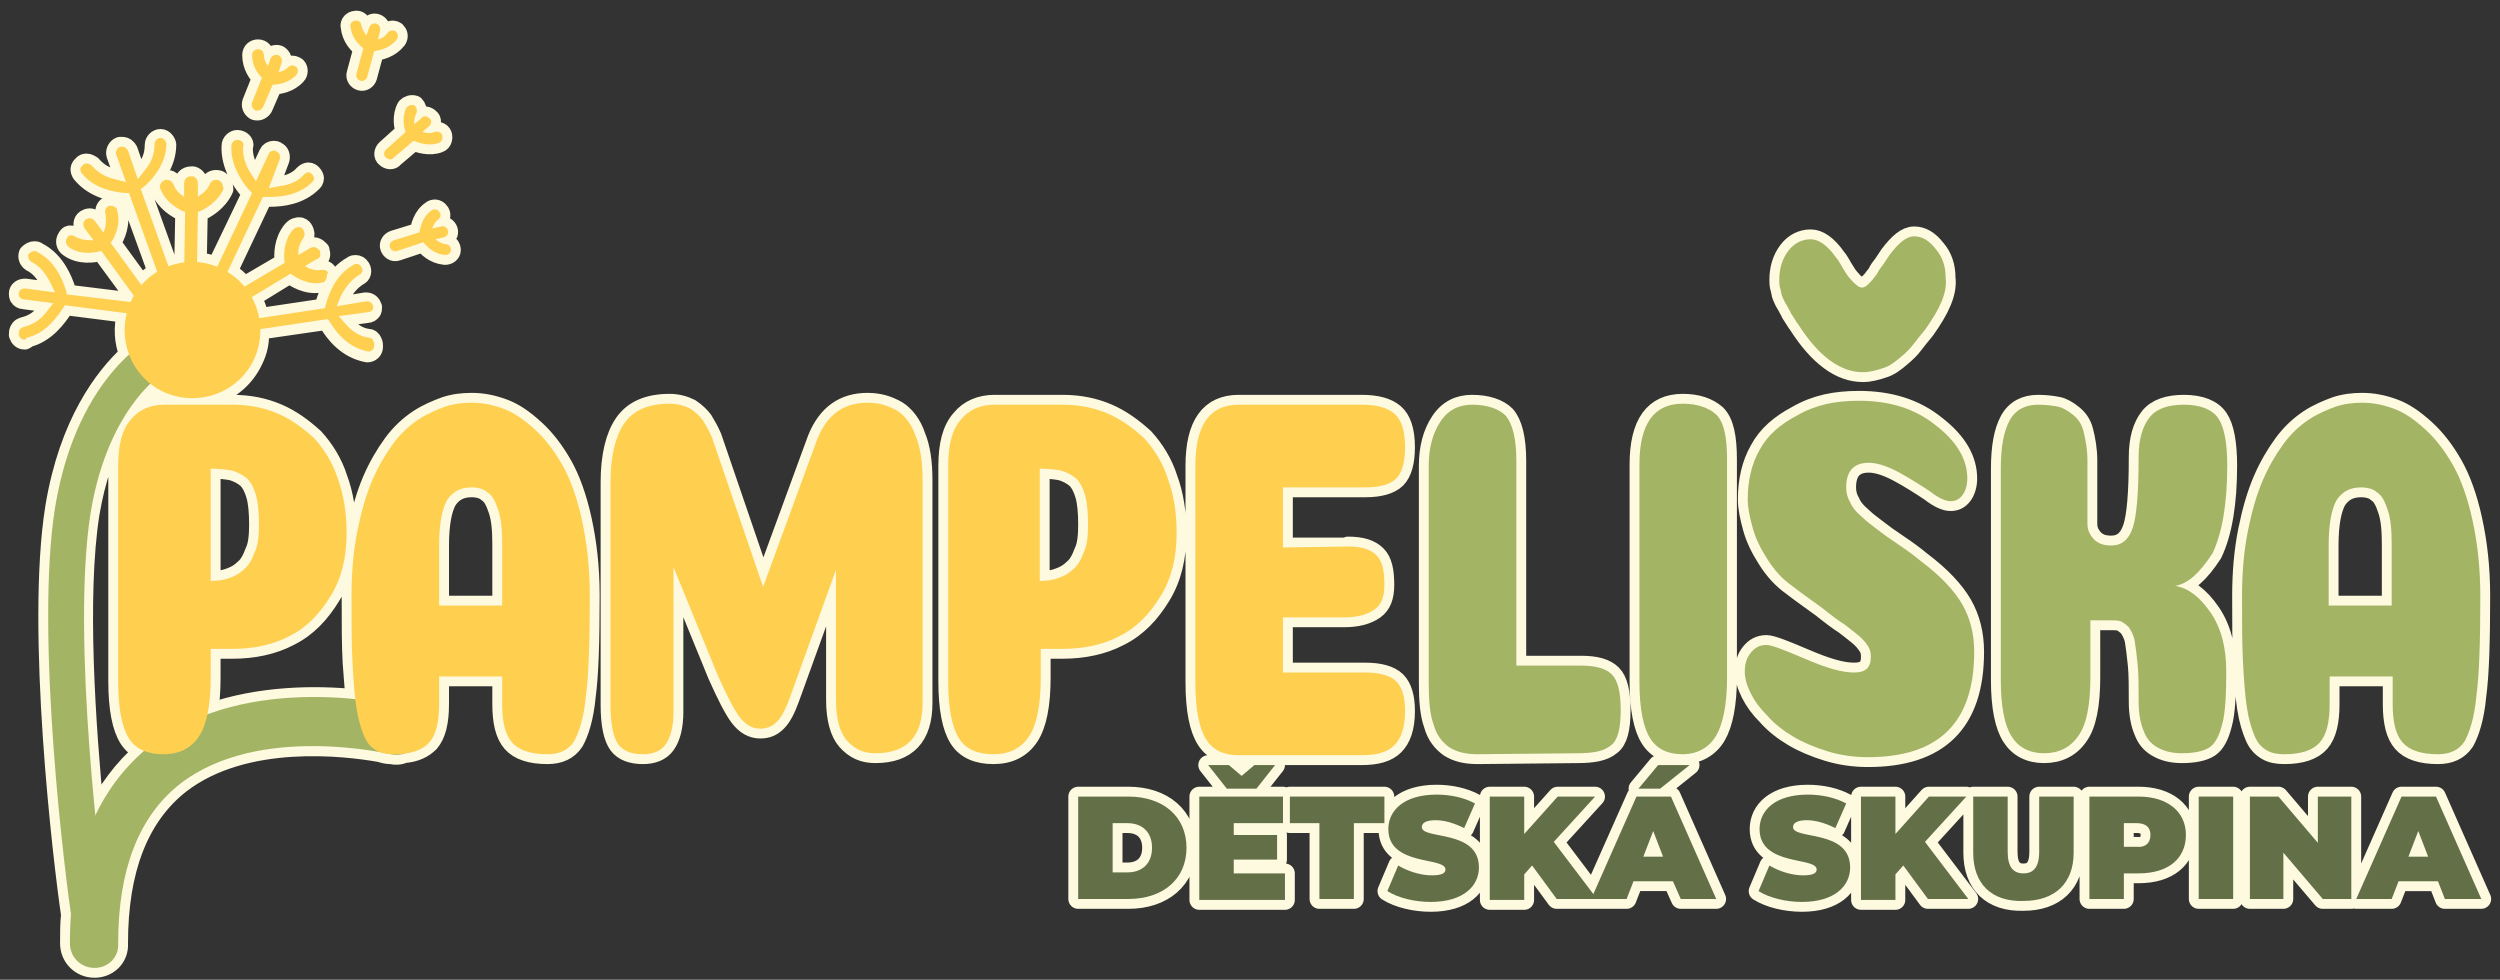
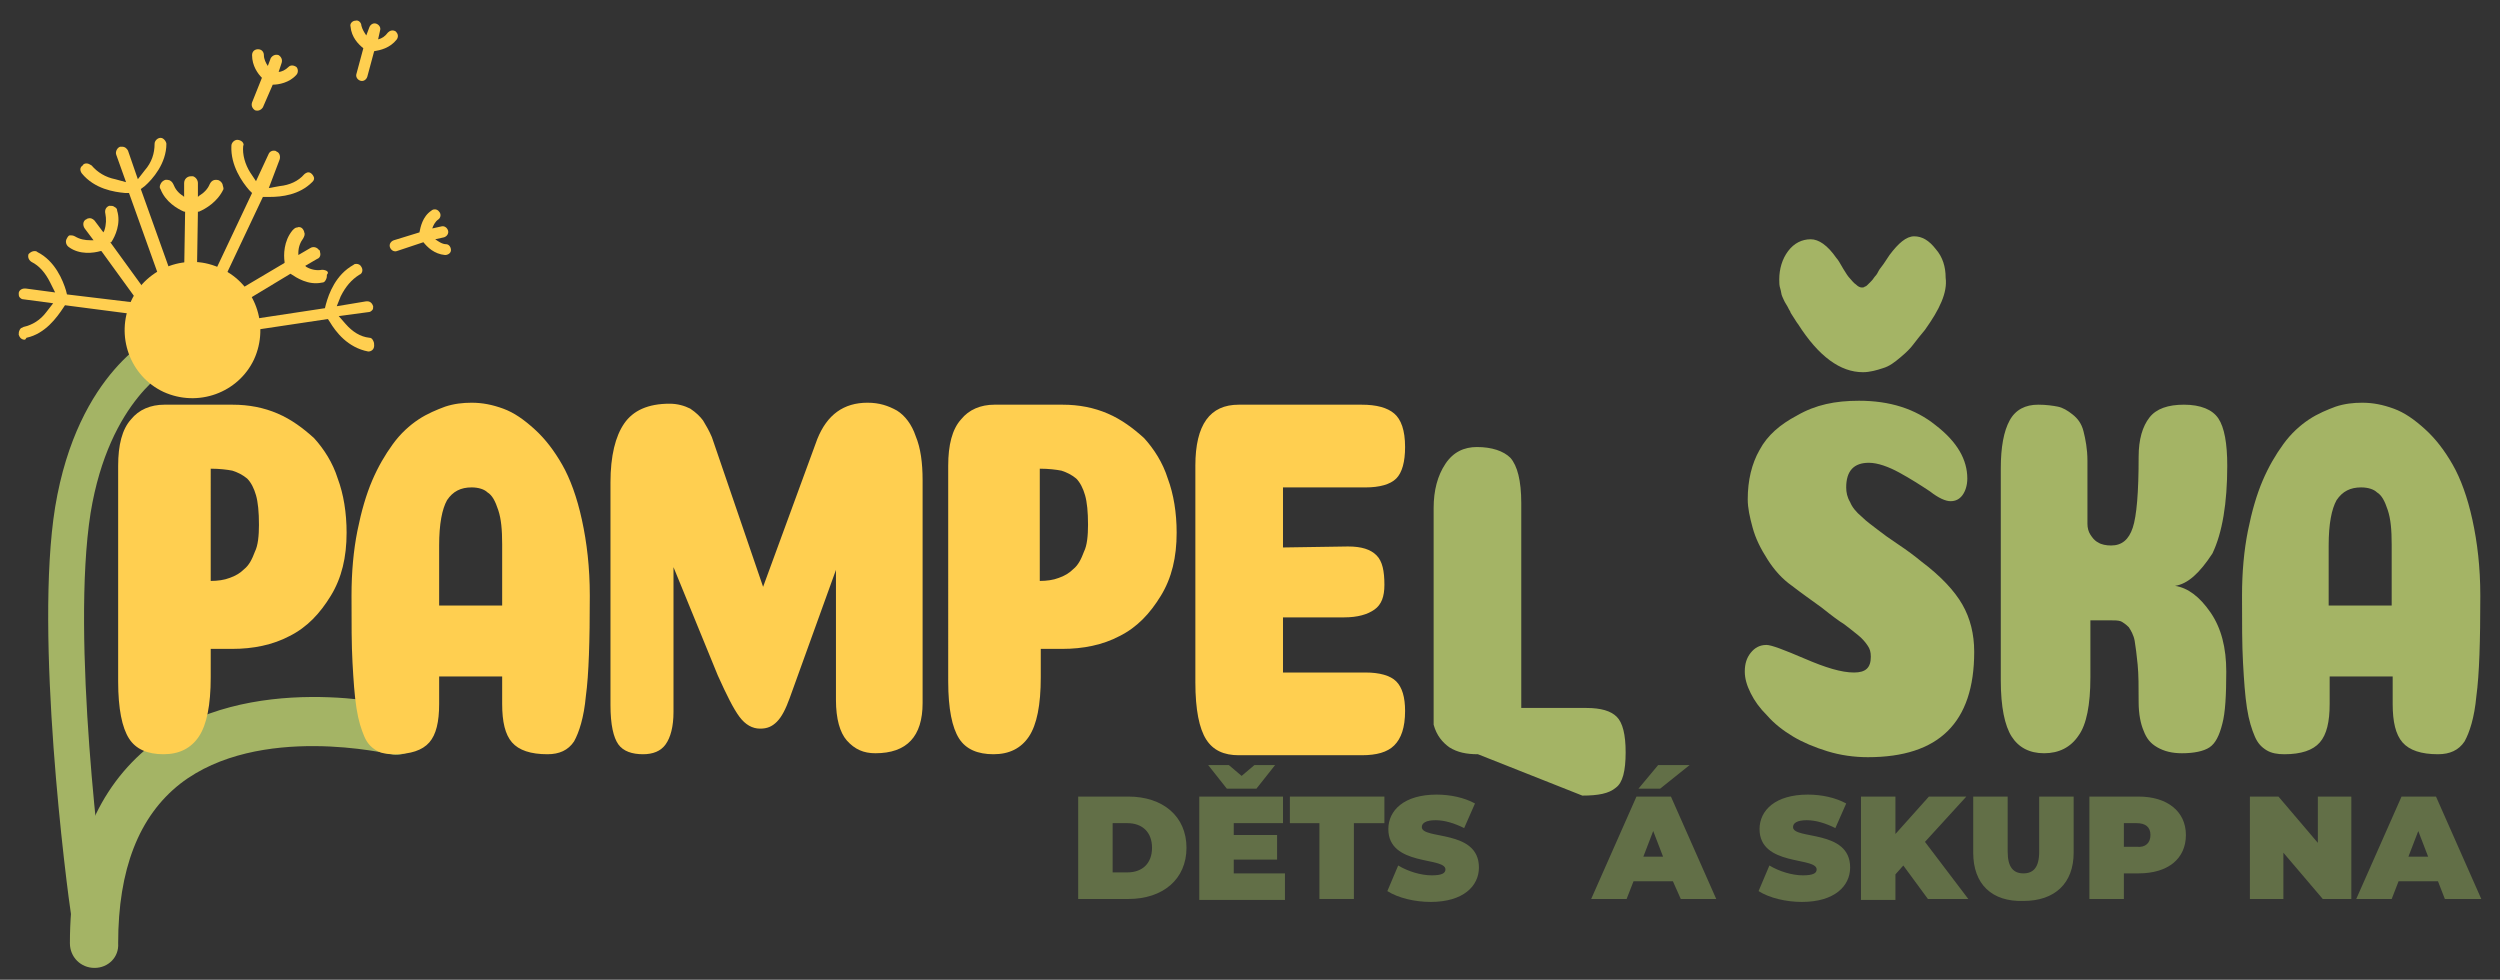
<svg xmlns="http://www.w3.org/2000/svg" version="1.0" id="Vrstva_1" x="0px" y="0px" viewBox="0 0 253.9 99.5" enable-background="new 0 0 253.9 99.5" xml:space="preserve">
  <rect x="0" y="0" width="253.9" height="99.5" fill="#333333" stroke="none" />
-   <path fill-rule="evenodd" clip-rule="evenodd" fill="#FEFAE0" stroke="#FEFAE0" stroke-width="2" stroke-linecap="round" stroke-linejoin="round" stroke-miterlimit="10" d="  M57.1,47.2c-0.8-1.4-1.7-2.6-2.8-3.6s-2.1-1.7-3.2-2.1c-1.1-0.4-2.1-0.6-3.2-0.6c-0.9,0-1.8,0.1-2.7,0.4c-0.8,0.3-1.8,0.7-2.7,1.3  c-0.9,0.6-1.8,1.4-2.6,2.5c-0.8,1.1-1.5,2.3-2.1,3.7s-1.1,3.1-1.5,5.1s-0.6,4.2-0.6,6.6c0,2.8,0,5,0.1,6.8c0.1,1.4,0.2,2.6,0.3,3.7  c-3.9-0.4-9.7-0.4-15,1.5c0.2-1,0.3-2.3,0.3-3.7v-2.9h2.2c2.1,0,4.1-0.4,5.8-1.3c1.8-0.9,3.1-2.3,4.2-4.1c1.1-1.8,1.6-3.9,1.6-6.4  c0-2-0.3-3.9-0.9-5.5c-0.5-1.6-1.4-3-2.4-4.1c-1.1-1-2.3-1.9-3.7-2.5c-1.4-0.6-2.9-0.9-4.6-0.9h-6.9c-1.4,0-2.6,0.5-3.4,1.5  c-0.9,1-1.3,2.6-1.3,4.7v21.9c0,2.8,0.4,4.7,1.1,5.8c0.4,0.6,0.9,1,1.5,1.3c-2.1,1.8-3.7,4-5,6.6c-0.9-9.2-1.8-22.4-0.5-30.7  c1.2-7.2,4.1-11.2,6.1-13.1c0.4,0.3,0.8,0.6,1.3,0.8c3.5,1.6,7.6,0.1,9.2-3.3c0.5-1,0.7-2,0.6-3.1l6.9-1l0.2,0.3  c0.6,1,1.8,2.6,3.9,3c0.3,0,0.6-0.2,0.6-0.6c0-0.2,0-0.3-0.1-0.5c-0.1-0.2-0.2-0.3-0.4-0.3c-0.9-0.1-1.7-0.6-2.4-1.4l-0.7-0.8l3-0.4  c0.2,0,0.3-0.1,0.4-0.2c0.1-0.1,0.1-0.2,0.1-0.4c-0.1-0.3-0.3-0.5-0.6-0.5h-0.1l-3,0.5l0.4-1c0.5-1,1.1-1.7,1.9-2.2  c0.3-0.1,0.4-0.5,0.2-0.8c-0.1-0.2-0.3-0.3-0.5-0.3c-0.1,0-0.2,0-0.3,0.1c-1.8,1-2.5,2.9-2.8,4L33,31.3l-6.7,1  c-0.1-0.7-0.4-1.5-0.8-2.1l3.9-2.4c0.6,0.4,1.8,1.2,3.2,0.9c0.2,0,0.3-0.1,0.4-0.3c0.1-0.2,0.1-0.3,0.1-0.5c0.3-0.3-0.1-0.5-0.5-0.5  c-0.5,0.1-1.1,0-1.6-0.3L31,27l1.2-0.7c0.3-0.1,0.4-0.4,0.3-0.7c0-0.1,0-0.2-0.1-0.2c-0.2-0.3-0.6-0.4-0.9-0.2l-1.2,0.7v-0.2  c0-0.6,0.2-1.1,0.5-1.5c0.1-0.2,0.2-0.4,0.1-0.6c0-0.1-0.1-0.3-0.2-0.4c-0.1-0.1-0.3-0.2-0.5-0.1c-0.2,0-0.3,0.1-0.5,0.3  c-0.9,1.1-0.9,2.5-0.8,3.2v0.1l-4.1,2.4c-0.5-0.6-1.1-1.1-1.7-1.5l3.6-7.6h0.4c0.1,0,0.2,0,0.3,0c1.2,0,3-0.2,4.3-1.5  c0.1-0.1,0.2-0.2,0.2-0.4c0-0.1-0.1-0.3-0.2-0.4c-0.1-0.1-0.2-0.2-0.4-0.2c-0.1,0-0.3,0.1-0.4,0.2c-0.6,0.7-1.5,1.1-2.5,1.2  l-1.1,0.2l1.1-2.9c0.1-0.3,0-0.7-0.3-0.8c-0.1-0.1-0.2-0.1-0.3-0.1c-0.2,0-0.4,0.1-0.5,0.3L26,18.4l-0.6-0.9  c-0.5-0.8-0.8-1.8-0.7-2.7c0.1-0.1,0-0.3-0.1-0.4c-0.1-0.1-0.3-0.2-0.5-0.2c-0.3,0-0.6,0.3-0.6,0.6c-0.1,2,1.1,3.7,1.8,4.5l0.3,0.3  L22,27.1c-0.7-0.3-1.3-0.4-2-0.5l0.1-5.1h0.1c0.7-0.3,1.9-1,2.5-2.3c0-0.2-0.1-0.4-0.1-0.5c-0.1-0.2-0.2-0.3-0.4-0.4  c-0.4-0.1-0.7,0-0.9,0.4c-0.2,0.5-0.6,0.9-1.1,1.2L20.1,20v-1.4c0-0.3-0.2-0.6-0.5-0.7c-0.1,0-0.2,0-0.2,0c-0.4,0-0.7,0.3-0.7,0.7  V20l-0.1-0.1c-0.5-0.3-0.8-0.7-1-1.2c-0.1-0.2-0.2-0.3-0.4-0.4c-0.1,0-0.3-0.1-0.5,0c-0.2,0.1-0.3,0.2-0.4,0.4  c-0.1,0.2-0.1,0.4,0,0.5c0.5,1.3,1.7,2,2.4,2.3h0.1l-0.1,5.2c-0.6,0.1-1.1,0.2-1.6,0.4l-2.8-7.8l0.4-0.3c0.8-0.7,2.2-2.3,2.2-4.3  c0-0.1-0.1-0.3-0.2-0.4c-0.1-0.1-0.2-0.2-0.4-0.2c-0.3,0-0.6,0.3-0.6,0.6c0,1-0.3,1.9-1,2.7L14,18.2l-1-2.9  c-0.1-0.2-0.3-0.4-0.6-0.4c-0.1,0-0.1,0-0.2,0c-0.3,0.1-0.5,0.5-0.4,0.8l1,2.8l-1.1-0.3c-1-0.2-1.8-0.7-2.4-1.4  c-0.2-0.1-0.3-0.2-0.5-0.2c-0.1,0-0.3,0-0.4,0.2c-0.3,0.2-0.3,0.5-0.1,0.8c1.3,1.6,3.3,1.9,4.4,2h0.4l2.9,8  c-0.6,0.4-1.1,0.8-1.6,1.4l-3.2-4.4h0.1c0.4-0.6,1-1.9,0.6-3.2c0-0.2-0.1-0.3-0.3-0.4c-0.1-0.1-0.3-0.1-0.5-0.1  c-0.3,0.1-0.5,0.4-0.4,0.8c0.1,0.5,0.1,1.1-0.1,1.7l-0.1,0.2l-0.9-1.2c-0.2-0.2-0.4-0.3-0.7-0.2c-0.1,0-0.1,0.1-0.2,0.1  c-0.3,0.2-0.3,0.6-0.1,0.9l0.9,1.2H9.2c-0.6,0-1.1-0.1-1.6-0.4c-0.2-0.1-0.3-0.1-0.5-0.1c-0.1,0-0.2,0.1-0.3,0.3  c-0.2,0.3-0.1,0.7,0.2,0.9c1.1,0.8,2.5,0.6,3.2,0.4h0.1l3.3,4.5c-0.1,0.2-0.2,0.4-0.3,0.6c0,0,0,0.1,0,0.1l-6.5-0.8l-0.1-0.4  c-0.3-1-1.1-3-2.9-3.9c-0.1-0.1-0.2-0.1-0.3-0.1c-0.2,0-0.4,0.1-0.6,0.3c-0.1,0.3,0,0.6,0.3,0.8C4,27,4.6,27.7,5.1,28.7l0.5,1  l-3-0.4H2.5c-0.3,0-0.6,0.2-0.6,0.5c0,0.1,0,0.3,0.1,0.4c0.1,0.1,0.2,0.2,0.4,0.2l3,0.4l-0.7,0.9c-0.6,0.8-1.4,1.3-2.3,1.5  c-0.2,0.1-0.3,0.1-0.4,0.3c-0.1,0.2-0.1,0.3-0.1,0.5c0.1,0.3,0.3,0.5,0.6,0.5c0.1,0,0.1-0.1,0.2-0.2c1.9-0.4,3.1-2.1,3.7-3L6.6,31  l6.3,0.8c-0.4,1.4-0.3,2.9,0.2,4.2c-2.5,2.3-6.1,7-7.5,15.5c-2,12.4,0.8,36,1.6,41.4c-0.1,0.9-0.1,1.9-0.1,2.9  c0,1.4,1.1,2.5,2.5,2.5c1.4,0,2.5-1.1,2.4-2.5c0-7.5,2.1-12.9,6.3-16.2c6.6-5.1,16.9-3.8,20.3-3.2c0.3,0.1,0.7,0.2,1,0.2  c0,0,0.1,0,0.1,0c0.4,0.1,0.9,0.1,1.3-0.1c1.2-0.1,2-0.5,2.6-1.1c0.7-0.8,1-2.1,1-3.9v-2.8H51v2.8c0,1.8,0.3,3.1,1,3.9  s1.9,1.2,3.6,1.2c1.2,0,2.1-0.4,2.7-1.3c0.5-0.9,1-2.4,1.2-4.6c0.3-2.2,0.4-5.6,0.4-10.2c0-2.9-0.3-5.4-0.8-7.7S57.9,48.6,57.1,47.2  z M21.4,47.6c0.9,0,1.7,0.1,2.2,0.2c0.6,0.2,1,0.4,1.5,0.8c0.4,0.4,0.7,1,0.9,1.7s0.3,1.7,0.3,3c0,1.1-0.1,2.1-0.4,2.7  c-0.3,0.8-0.6,1.4-1.1,1.8c-0.4,0.4-0.9,0.7-1.5,0.9c-0.5,0.2-1.2,0.3-1.9,0.3V47.6z M51,61.5h-6.4v-6.1c0-2.2,0.3-3.7,0.8-4.6  c0.6-0.9,1.4-1.3,2.5-1.3c0.7,0,1.3,0.2,1.6,0.5c0.5,0.3,0.8,0.9,1.1,1.8s0.4,2,0.4,3.5V61.5z M93,44.3c0.5,1.2,0.7,2.7,0.7,4.5  v22.6c0,3.4-1.6,5.1-4.8,5.1c-1.2,0-2.1-0.4-2.9-1.3c-0.7-0.8-1.1-2.2-1.1-4.1V57.9l-4.7,13c-0.4,1.1-0.8,1.9-1.3,2.4  s-1,0.7-1.7,0.7c-0.8,0-1.5-0.4-2.1-1.2c-0.6-0.8-1.3-2.2-2.2-4.2l-4.5-11v14.7c0,1.5-0.3,2.6-0.8,3.3s-1.3,1-2.3,1  c-1.1,0-2-0.3-2.5-1c-0.5-0.7-0.8-2-0.8-4V49c0-2.7,0.5-4.7,1.4-6c0.9-1.3,2.4-2,4.6-2c0.8,0,1.5,0.2,2.1,0.5c0.6,0.4,1,0.8,1.3,1.2  c0.3,0.5,0.6,1,0.9,1.7l5.2,15.2l5.5-15c1-2.5,2.7-3.7,5.1-3.7c1.2,0,2.1,0.3,3,0.8C91.9,42.2,92.6,43.1,93,44.3z M117.9,60.5  c1.1-1.8,1.6-3.9,1.6-6.4c0-2-0.3-3.9-0.9-5.5c-0.5-1.6-1.4-3-2.4-4.1c-1.1-1-2.3-1.9-3.7-2.5c-1.4-0.6-2.9-0.9-4.6-0.9H101  c-1.4,0-2.6,0.5-3.4,1.5c-0.9,1-1.3,2.6-1.3,4.7v21.9c0,2.8,0.4,4.7,1.1,5.8c0.7,1.1,1.9,1.6,3.5,1.6c1.6,0,2.8-0.6,3.6-1.8  s1.2-3.2,1.2-6v-2.9h2.2c2.1,0,4.1-0.4,5.8-1.3C115.5,63.7,116.8,62.3,117.9,60.5z M110.1,56c-0.3,0.8-0.6,1.4-1.1,1.8  c-0.4,0.4-0.9,0.7-1.5,0.9c-0.5,0.2-1.2,0.3-1.9,0.3V47.6c0.9,0,1.7,0.1,2.2,0.2c0.6,0.2,1,0.4,1.5,0.8c0.4,0.4,0.7,1,0.9,1.7  c0.2,0.7,0.3,1.7,0.3,3C110.5,54.4,110.4,55.4,110.1,56z M122.5,75.1c-0.7-1.1-1.1-3-1.1-5.8v-22c0-4.2,1.5-6.2,4.4-6.2h12.5  c1.5,0,2.6,0.3,3.3,0.9c0.7,0.6,1.1,1.7,1.1,3.4c0,1.5-0.3,2.6-0.9,3.2c-0.6,0.6-1.7,0.9-3.1,0.9h-8.4v6.1h6.6v-0.1  c1.4,0,2.3,0.3,2.9,0.9c0.6,0.6,0.8,1.6,0.8,3c0,1.2-0.3,2-1,2.5c-0.7,0.5-1.7,0.8-3.1,0.8h-6.2v5.6h8.4c1.4,0,2.5,0.3,3.1,0.9  c0.6,0.6,0.9,1.6,0.9,3c0,1.7-0.4,2.8-1.1,3.5c-0.7,0.7-1.8,1-3.3,1h-12.5C124.3,76.7,123.2,76.2,122.5,75.1z M145.6,73.6  c-0.4-1.1-0.5-2.5-0.5-4.3v-22c0-1.8,0.4-3.3,1.2-4.5s1.9-1.7,3.2-1.7c1.5,0,2.7,0.4,3.4,1.1c0.7,0.8,1.1,2.3,1.1,4.6v20.8h6.6  c1.5,0,2.5,0.3,3.1,0.9c0.6,0.6,0.9,1.8,0.9,3.6c0,1.9-0.3,3.1-1,3.6c-0.7,0.6-1.8,0.8-3.4,0.8l-10.1,0.1c-1.2,0-2.1-0.2-2.9-0.7  C146.5,75.4,145.9,74.7,145.6,73.6z M175.4,46.7l0,22.1c0,2.7-0.4,4.7-1.1,5.9c-0.7,1.2-1.9,1.9-3.4,1.9s-2.6-0.5-3.3-1.6  c-0.7-1.1-1.1-3-1.1-5.8v-22c0-4.2,1.5-6.2,4.4-6.2c1.5,0,2.6,0.4,3.4,1.1C175.1,42.9,175.4,44.4,175.4,46.7z M180.8,29.3  c-0.1-0.3-0.1-0.6-0.1-0.9c0-1.1,0.3-2.1,0.9-2.9c0.6-0.8,1.4-1.2,2.3-1.2c0.8,0,1.7,0.6,2.6,1.9c0.2,0.2,0.4,0.6,0.7,1.1  s0.5,0.8,0.7,1c0.2,0.2,0.3,0.4,0.6,0.6c0.2,0.2,0.4,0.3,0.6,0.3c0.1,0,0.2,0,0.3-0.1c0.1,0,0.2-0.1,0.3-0.2  c0.1-0.1,0.2-0.2,0.3-0.3c0.1-0.1,0.2-0.2,0.4-0.5c0.2-0.2,0.3-0.4,0.4-0.6c0.1-0.2,0.3-0.4,0.5-0.7c0.2-0.3,0.4-0.6,0.6-0.9  c0.9-1.2,1.7-1.9,2.5-1.9s1.5,0.4,2.2,1.3c0.7,0.8,1,1.8,1,2.9c0.2,1.5-0.6,3.2-2.1,5.3c-0.5,0.6-0.9,1.1-1.2,1.5  c-0.3,0.4-0.7,0.8-1.3,1.3c-0.6,0.5-1.1,0.9-1.8,1.1c-0.6,0.2-1.3,0.4-2,0.4c-2.3,0-4.5-1.6-6.6-4.9c-0.1-0.1-0.2-0.3-0.4-0.6  c-0.2-0.3-0.4-0.6-0.4-0.7c-0.1-0.1-0.2-0.4-0.4-0.7c-0.2-0.3-0.3-0.6-0.4-0.8S180.9,29.6,180.8,29.3z M179.5,72.7  c-0.8-0.8-1.3-1.5-1.7-2.3c-0.4-0.8-0.6-1.5-0.6-2.2c0-0.8,0.2-1.4,0.6-1.9c0.4-0.5,0.9-0.8,1.6-0.8c0.5,0,1.8,0.5,3.9,1.4  c2.1,0.9,3.7,1.4,5,1.4c1.2,0,1.7-0.5,1.7-1.6c0-0.5-0.1-0.8-0.3-1.1s-0.5-0.7-1-1.1c-0.5-0.4-1-0.8-1.4-1.1  c-0.5-0.3-1.3-0.9-2.3-1.7c-1.1-0.8-2.1-1.5-3-2.2c-1-0.7-1.8-1.6-2.5-2.7c-0.7-1.1-1.2-2.1-1.5-3.2c-0.3-1.1-0.5-2-0.5-2.9  c0-1.9,0.4-3.6,1.2-5c0.8-1.5,2.1-2.6,3.8-3.5c1.9-1.1,3.9-1.5,6.3-1.5c3.1,0,5.7,0.8,7.8,2.5c2.2,1.7,3.2,3.5,3.2,5.4  c0,0.7-0.2,1.3-0.5,1.7s-0.7,0.6-1.2,0.6s-1.2-0.3-2.1-1c-0.9-0.6-2-1.3-3.1-1.9c-1.1-0.6-2.2-1-3.1-1c-1.5,0-2.3,0.8-2.3,2.5  c0,0.5,0.1,1,0.4,1.5c0.2,0.5,0.6,1,1.2,1.5c0.5,0.5,1.1,0.9,1.6,1.3s1.2,0.9,2.1,1.5c0.9,0.6,1.7,1.2,2.3,1.7c2,1.5,3.4,3,4.2,4.4  c0.8,1.4,1.2,3,1.2,4.8c0,7.2-3.6,10.7-10.8,10.7c-1.4,0-2.8-0.2-4.1-0.6s-2.5-0.9-3.5-1.5S180.2,73.5,179.5,72.7z M212.3,68.8  c0,2.8-0.4,4.8-1.2,5.9c-0.8,1.2-2,1.8-3.5,1.8s-2.6-0.6-3.3-1.7c-0.7-1.1-1.1-3-1.1-5.7V47.6c0-2.2,0.3-3.8,0.9-4.9  c0.6-1.1,1.6-1.6,2.9-1.6c0.8,0,1.5,0.1,2,0.2s1,0.4,1.5,0.8c0.5,0.4,0.9,0.9,1.1,1.7s0.4,1.8,0.4,3v6.4c0,0.4,0.1,0.8,0.3,1.1  s0.4,0.6,0.8,0.8c0.3,0.2,0.8,0.3,1.3,0.3c1.1,0,1.8-0.6,2.2-1.8c0.4-1.2,0.6-3.6,0.6-7.2c0-1.8,0.4-3.1,1.1-4  c0.7-0.9,1.9-1.3,3.5-1.3c1.7,0,2.9,0.5,3.5,1.4c0.6,0.9,0.9,2.5,0.9,4.8c0,3.8-0.5,6.8-1.5,8.9c-1.3,2-2.5,3.1-3.8,3.3  c1.3,0.2,2.5,1.1,3.6,2.7c1.1,1.6,1.6,3.6,1.6,6c0,2.4-0.1,4.2-0.4,5.3c-0.3,1.2-0.7,2-1.3,2.4c-0.6,0.4-1.6,0.6-2.8,0.6  c-1,0-1.8-0.2-2.5-0.6c-0.7-0.4-1.1-0.9-1.4-1.7c-0.3-0.7-0.5-1.7-0.5-2.9c0-1.5,0-2.8-0.1-3.8c-0.1-1-0.2-1.8-0.3-2.4  c-0.1-0.6-0.4-1.1-0.6-1.4c-0.3-0.3-0.6-0.5-0.8-0.6c-0.3-0.1-0.6-0.1-1.1-0.1h-2V68.8z M230.2,76.2c0.5,0.3,1.1,0.4,1.8,0.4  c1.7,0,2.9-0.4,3.6-1.2c0.7-0.8,1-2.1,1-3.9v-2.8h6.4v2.8c0,1.8,0.3,3.1,1,3.9s1.9,1.2,3.6,1.2c1.2,0,2.1-0.4,2.7-1.3  c0.5-0.9,1-2.4,1.2-4.6c0.3-2.2,0.4-5.6,0.4-10.2c0-2.9-0.3-5.4-0.8-7.7s-1.2-4.2-2-5.6c-0.8-1.4-1.7-2.6-2.8-3.6  c-1.1-1-2.1-1.7-3.2-2.1c-1.1-0.4-2.1-0.6-3.2-0.6c-0.9,0-1.8,0.1-2.7,0.4c-0.8,0.3-1.8,0.7-2.7,1.3c-0.9,0.6-1.8,1.4-2.6,2.5  c-0.8,1.1-1.5,2.3-2.1,3.7c-0.6,1.4-1.1,3.1-1.5,5.1s-0.6,4.2-0.6,6.6c0,2.8,0,5,0.1,6.8s0.2,3.3,0.4,4.6c0.2,1.3,0.5,2.2,0.8,2.9  S229.7,75.9,230.2,76.2z M236.5,55.4c0-2.2,0.3-3.7,0.8-4.6c0.6-0.9,1.4-1.3,2.5-1.3c0.7,0,1.3,0.2,1.6,0.5c0.5,0.3,0.8,0.9,1.1,1.8  s0.4,2,0.4,3.5v6.2h-6.4V55.4z M114.6,80.9h-5.1v10.4h5.1c3.5,0,5.9-2,5.9-5.2S118.1,80.9,114.6,80.9z M114.5,88.6H113v-5h1.5  c1.5,0,2.5,0.9,2.5,2.5C117,87.7,116,88.6,114.5,88.6z M126.1,78.8l1.3-1.1h2.1l-1.9,2.4h-3l-1.9-2.4h2.1L126.1,78.8z M125.3,88.7  h5.2v2.7h-8.7V80.9h8.5v2.7h-5v1.2h4.4v2.5h-4.4V88.7z M131,80.9h9.6v2.7h-3.1v7.7H134v-7.7h-3V80.9z M150.2,88.1  c0,1.9-1.6,3.5-4.9,3.5c-1.6,0-3.3-0.4-4.4-1.1l1.1-2.6c1,0.6,2.3,1,3.4,1c1,0,1.4-0.2,1.4-0.6c0-1.3-5.8-0.3-5.8-4.1  c0-1.9,1.6-3.5,4.9-3.5c1.4,0,2.8,0.3,3.9,0.9l-1.1,2.5c-1-0.5-2-0.8-2.9-0.8c-1,0-1.4,0.3-1.4,0.7  C144.4,85.3,150.2,84.2,150.2,88.1z M171.6,77.7l-3,2.4h-2.2l2-2.4H171.6z M166.2,80.9l-4.4,9.9l-4-5.3l4.2-4.6h-3.8l-3.4,3.8v-3.8  h-3.5v10.5h3.5v-2.6l0.8-0.9l2.5,3.4h3.5h0.6h3l0.7-1.8h4l0.8,1.8h3.6l-4.6-10.4H166.2z M166.9,87l1-2.6l1,2.6H166.9z M187.9,88.1  c0,1.9-1.6,3.5-4.9,3.5c-1.6,0-3.3-0.4-4.4-1.1l1.1-2.6c1,0.6,2.3,1,3.4,1c1,0,1.4-0.2,1.4-0.6c0-1.3-5.8-0.3-5.8-4.1  c0-1.9,1.6-3.5,4.9-3.5c1.4,0,2.8,0.3,3.9,0.9l-1.1,2.5c-1-0.5-2-0.8-2.9-0.8c-1,0-1.4,0.3-1.4,0.7  C182.1,85.3,187.9,84.2,187.9,88.1z M195.5,85.5l4.4,5.8h-4.1l-2.5-3.4l-0.8,0.9v2.6H189V80.9h3.5v3.8l3.4-3.8h3.8L195.5,85.5z   M207.1,80.9h3.5v5.7c0,3.1-1.9,4.9-5.1,4.9c-3.2,0.1-5.1-1.7-5.1-4.9v-5.7h3.5v5.6c0,1.6,0.6,2.2,1.6,2.2s1.6-0.6,1.6-2.2V80.9z   M217.2,80.9h-5v10.4h3.5v-2.6h1.5c3,0,4.8-1.5,4.8-3.9S220.1,80.9,217.2,80.9z M217,86h-1.3v-2.4h1.3c0.9,0,1.4,0.4,1.4,1.2  S217.9,86.1,217,86z M223.3,80.9h3.5v10.4h-3.5V80.9z M235.4,80.9h3.4v10.4h-2.9l-4-4.7v4.7h-3.4V80.9h2.9l4,4.7V80.9z M247.4,80.9  h-3.5l-4.6,10.4h3.6l0.7-1.8h4l0.7,1.8h3.7L247.4,80.9z M244.6,87l1-2.6l1,2.6H244.6z M41.2,13.4c-0.2-0.5-0.4-1.6,0.1-2.5  c0.2-0.2,0.5-0.3,0.8-0.2c0.2,0.2,0.3,0.5,0.2,0.8c-0.2,0.4-0.3,0.8-0.2,1.1l0.7-0.6c0.2-0.3,0.6-0.2,0.8,0c0.3,0.2,0.2,0.6,0,0.8  l-0.7,0.6c0.4,0.1,0.8,0.2,1.2,0c0.3-0.1,0.7,0,0.8,0.3c0.1,0.3,0,0.7-0.3,0.8c-1,0.4-2.1,0-2.6-0.2L40,16c-0.2,0.3-0.6,0.2-0.8,0  c-0.3-0.2-0.2-0.6,0-0.8L41.2,13.4z M44.8,23c0.3-0.1,0.6,0.1,0.7,0.4c0.1,0.3-0.1,0.6-0.4,0.7l-0.9,0.2c0.3,0.2,0.7,0.5,1.1,0.5  c0.3,0,0.5,0.3,0.5,0.6c0,0.3-0.3,0.5-0.6,0.5c-1.1-0.1-1.8-0.8-2.2-1.3l-2.7,0.9c-0.3,0.1-0.6-0.1-0.7-0.4  c-0.1-0.3,0.1-0.6,0.4-0.7l2.6-0.8c0.1-0.5,0.3-1.6,1.2-2.2c0.2-0.2,0.6-0.2,0.8,0.1c0.2,0.2,0.2,0.6-0.1,0.8s-0.5,0.6-0.6,0.9  L44.8,23z M35.6,2.7c-0.1-0.3,0.2-0.6,0.5-0.6c0.3-0.1,0.6,0.2,0.6,0.5c0.1,0.4,0.3,0.7,0.5,1l0.3-0.8c0.1-0.3,0.4-0.5,0.7-0.4  c0.3,0.1,0.5,0.4,0.4,0.7L38.4,4c0.4-0.1,0.7-0.3,1-0.7c0.2-0.2,0.5-0.3,0.8-0.1c0.2,0.2,0.3,0.5,0.1,0.8c-0.7,0.9-1.7,1.1-2.3,1.2  l-0.7,2.6c-0.1,0.3-0.4,0.5-0.7,0.4c-0.3-0.1-0.5-0.4-0.4-0.7l0.7-2.6C36.4,4.5,35.7,3.8,35.6,2.7z M25.6,10.4l1-2.5  c-0.4-0.4-1-1.2-1-2.3c0-0.4,0.3-0.6,0.6-0.6c0.4,0,0.6,0.3,0.6,0.6c0,0.4,0.2,0.8,0.4,1.1l0.3-0.8c0.2-0.3,0.5-0.4,0.8-0.3  c0.3,0.2,0.4,0.5,0.3,0.8l-0.3,0.9c0.3,0,0.7-0.2,1-0.5c0.2-0.2,0.5-0.2,0.8,0c0.2,0.2,0.2,0.6,0,0.8c-0.7,0.8-1.8,1-2.4,1l-1,2.3  c-0.2,0.3-0.5,0.4-0.8,0.3C25.6,11,25.5,10.7,25.6,10.4z" />
  <g>
    <path fill="#A4B465" d="M9.6,98.3c-1.4,0-2.5-1.1-2.5-2.5c0-9.1,2.8-15.8,8.2-20.1c9.9-7.7,25-4.1,25.6-3.9c1.3,0.3,2.1,1.7,1.8,3   s-1.7,2.1-3,1.8c-0.1,0-13.4-3.2-21.4,3c-4.2,3.3-6.3,8.7-6.3,16.2C12.1,97.2,11,98.3,9.6,98.3z" />
    <path fill-rule="evenodd" clip-rule="evenodd" fill="#A4B465" d="M15.9,34c0.9-0.4,2,0,2.4,0.9s0,2-0.9,2.4c0,0-6.3,3.2-8.2,14.8   c-2,12.7,1.1,37,1.7,40.8c0.2,1-0.5,1.9-1.5,2.1s-1.9-0.5-2.1-1.5c-0.6-3.9-3.8-29-1.7-42C7.9,37.6,15.9,34,15.9,34z" />
    <path fill="#FFCF50" d="M21.4,68.8c0,2.8-0.4,4.8-1.2,6c-0.8,1.2-2,1.8-3.6,1.8s-2.8-0.5-3.5-1.6S12,72,12,69.2V47.3   c0-2.1,0.4-3.7,1.3-4.7c0.8-1,2-1.5,3.4-1.5h6.9c1.7,0,3.2,0.3,4.6,0.9c1.4,0.6,2.6,1.5,3.7,2.5c1,1.1,1.9,2.5,2.4,4.1   c0.6,1.6,0.9,3.5,0.9,5.5c0,2.5-0.5,4.6-1.6,6.4c-1.1,1.8-2.4,3.2-4.2,4.1c-1.7,0.9-3.7,1.3-5.8,1.3h-2.2   C21.4,65.9,21.4,68.8,21.4,68.8z M26.3,53.3c0-1.3-0.1-2.3-0.3-3c-0.2-0.7-0.5-1.3-0.9-1.7c-0.5-0.4-0.9-0.6-1.5-0.8   c-0.5-0.1-1.3-0.2-2.2-0.2V59c0.7,0,1.4-0.1,1.9-0.3c0.6-0.2,1.1-0.5,1.5-0.9c0.5-0.4,0.8-1,1.1-1.8C26.2,55.4,26.3,54.4,26.3,53.3   z" />
    <path fill="#FFCF50" d="M51,68.7h-6.4v2.8c0,1.8-0.3,3.1-1,3.9s-1.9,1.2-3.6,1.2c-0.7,0-1.3-0.1-1.8-0.4s-0.9-0.7-1.2-1.4   c-0.3-0.7-0.6-1.6-0.8-2.9s-0.3-2.8-0.4-4.6c-0.1-1.8-0.1-4-0.1-6.8c0-2.4,0.2-4.6,0.6-6.6c0.4-2,0.9-3.7,1.5-5.1   c0.6-1.4,1.3-2.6,2.1-3.7c0.8-1.1,1.7-1.9,2.6-2.5c0.9-0.6,1.9-1,2.7-1.3c0.9-0.3,1.8-0.4,2.7-0.4c1.1,0,2.1,0.2,3.2,0.6   c1.1,0.4,2.1,1.1,3.2,2.1c1.1,1,2,2.2,2.8,3.6c0.8,1.4,1.5,3.3,2,5.6s0.8,4.8,0.8,7.7c0,4.6-0.1,8-0.4,10.2   c-0.2,2.2-0.7,3.7-1.2,4.6c-0.6,0.9-1.5,1.3-2.7,1.3c-1.7,0-2.9-0.4-3.6-1.2c-0.7-0.8-1-2.1-1-3.9C51,71.5,51,68.7,51,68.7z    M47.9,49.5c-1.1,0-1.9,0.4-2.5,1.3c-0.5,0.9-0.8,2.4-0.8,4.6v6.1H51v-6.2c0-1.5-0.1-2.6-0.4-3.5c-0.3-0.9-0.6-1.5-1.1-1.8   C49.2,49.7,48.6,49.5,47.9,49.5z" />
    <path fill="#FFCF50" d="M85,57.6l-4.8,13.3c-0.4,1.1-0.8,1.9-1.3,2.4s-1,0.7-1.7,0.7c-0.8,0-1.5-0.4-2.1-1.2   c-0.6-0.8-1.3-2.2-2.2-4.2l-4.5-11v14.7c0,1.5-0.3,2.6-0.8,3.3c-0.5,0.7-1.3,1-2.3,1c-1.1,0-2-0.3-2.5-1s-0.8-2-0.8-4V49   c0-2.7,0.5-4.7,1.4-6c0.9-1.3,2.4-2,4.6-2c0.8,0,1.5,0.2,2.1,0.5c0.6,0.4,1,0.8,1.3,1.2c0.3,0.5,0.6,1,0.9,1.7l5.2,15.2l5.5-15   c1-2.5,2.7-3.7,5.1-3.7c1.2,0,2.1,0.3,3,0.8c0.8,0.5,1.5,1.4,1.9,2.6c0.5,1.2,0.7,2.7,0.7,4.5v22.6c0,3.4-1.6,5.1-4.8,5.1   c-1.2,0-2.1-0.4-2.9-1.3c-0.7-0.8-1.1-2.2-1.1-4.1V57.6H85z" />
    <path fill="#FFCF50" d="M105.7,68.8c0,2.8-0.4,4.8-1.2,6c-0.8,1.2-2,1.8-3.6,1.8s-2.8-0.5-3.5-1.6s-1.1-3-1.1-5.8V47.3   c0-2.1,0.4-3.7,1.3-4.7c0.8-1,2-1.5,3.4-1.5h6.9c1.7,0,3.2,0.3,4.6,0.9c1.4,0.6,2.6,1.5,3.7,2.5c1,1.1,1.9,2.5,2.4,4.1   c0.6,1.6,0.9,3.5,0.9,5.5c0,2.5-0.5,4.6-1.6,6.4c-1.1,1.8-2.4,3.2-4.2,4.1c-1.7,0.9-3.7,1.3-5.8,1.3h-2.2L105.7,68.8L105.7,68.8z    M110.5,53.3c0-1.3-0.1-2.3-0.3-3c-0.2-0.7-0.5-1.3-0.9-1.7c-0.5-0.4-0.9-0.6-1.5-0.8c-0.5-0.1-1.3-0.2-2.2-0.2V59   c0.7,0,1.4-0.1,1.9-0.3c0.6-0.2,1.1-0.5,1.5-0.9c0.5-0.4,0.8-1,1.1-1.8C110.4,55.4,110.5,54.4,110.5,53.3z" />
    <path fill="#FFCF50" d="M136.9,55.5c1.4,0,2.3,0.3,2.9,0.9c0.6,0.6,0.8,1.6,0.8,3c0,1.2-0.3,2-1,2.5s-1.7,0.8-3.1,0.8h-6.2v5.6h8.4   c1.4,0,2.5,0.3,3.1,0.9s0.9,1.6,0.9,3c0,1.7-0.4,2.8-1.1,3.5c-0.7,0.7-1.8,1-3.3,1h-12.5c-1.5,0-2.6-0.5-3.3-1.6   c-0.7-1.1-1.1-3-1.1-5.8v-22c0-4.2,1.5-6.2,4.4-6.2h12.5c1.5,0,2.6,0.3,3.3,0.9c0.7,0.6,1.1,1.7,1.1,3.4c0,1.5-0.3,2.6-0.9,3.2   c-0.6,0.6-1.7,0.9-3.1,0.9h-8.4v6.1L136.9,55.5L136.9,55.5z" />
-     <path fill="#A4B465" d="M150.1,76.6c-1.2,0-2.1-0.2-2.9-0.7c-0.7-0.5-1.3-1.2-1.6-2.3c-0.4-1.1-0.5-2.5-0.5-4.3v-22   c0-1.8,0.4-3.3,1.2-4.5s1.9-1.7,3.2-1.7c1.5,0,2.7,0.4,3.4,1.1c0.7,0.8,1.1,2.3,1.1,4.6v20.8h6.6c1.5,0,2.5,0.3,3.1,0.9   s0.9,1.8,0.9,3.6c0,1.9-0.3,3.1-1,3.6c-0.7,0.6-1.8,0.8-3.4,0.8L150.1,76.6L150.1,76.6z" />
-     <path fill="#A4B465" d="M175.4,68.8c0,2.7-0.4,4.7-1.1,5.9c-0.7,1.2-1.9,1.9-3.4,1.9s-2.6-0.5-3.3-1.6s-1.1-3-1.1-5.8v-22   c0-4.2,1.5-6.2,4.4-6.2c1.5,0,2.6,0.4,3.4,1.1c0.8,0.8,1.1,2.3,1.1,4.6L175.4,68.8L175.4,68.8z" />
+     <path fill="#A4B465" d="M150.1,76.6c-1.2,0-2.1-0.2-2.9-0.7c-0.7-0.5-1.3-1.2-1.6-2.3v-22   c0-1.8,0.4-3.3,1.2-4.5s1.9-1.7,3.2-1.7c1.5,0,2.7,0.4,3.4,1.1c0.7,0.8,1.1,2.3,1.1,4.6v20.8h6.6c1.5,0,2.5,0.3,3.1,0.9   s0.9,1.8,0.9,3.6c0,1.9-0.3,3.1-1,3.6c-0.7,0.6-1.8,0.8-3.4,0.8L150.1,76.6L150.1,76.6z" />
    <path fill="#A4B465" d="M195.5,33.5c-0.5,0.6-0.9,1.1-1.2,1.5s-0.7,0.8-1.3,1.3s-1.1,0.9-1.8,1.1c-0.6,0.2-1.3,0.4-2,0.4   c-2.3,0-4.5-1.6-6.6-4.9c-0.1-0.1-0.2-0.3-0.4-0.6c-0.2-0.3-0.4-0.6-0.4-0.7c-0.1-0.1-0.2-0.4-0.4-0.7c-0.2-0.3-0.3-0.6-0.4-0.8   c-0.1-0.2-0.1-0.5-0.2-0.8c-0.1-0.3-0.1-0.6-0.1-0.9c0-1.1,0.3-2.1,0.9-2.9s1.4-1.2,2.3-1.2c0.8,0,1.7,0.6,2.6,1.9   c0.2,0.2,0.4,0.6,0.7,1.1s0.5,0.8,0.7,1s0.3,0.4,0.6,0.6c0.2,0.2,0.4,0.3,0.6,0.3c0.1,0,0.2,0,0.3-0.1c0.1,0,0.2-0.1,0.3-0.2   s0.2-0.2,0.3-0.3s0.2-0.2,0.4-0.5c0.2-0.2,0.3-0.4,0.4-0.6c0.1-0.2,0.3-0.4,0.5-0.7c0.2-0.3,0.4-0.6,0.6-0.9   c0.9-1.2,1.7-1.9,2.5-1.9s1.5,0.4,2.2,1.3c0.7,0.8,1,1.8,1,2.9C197.8,29.7,197,31.4,195.5,33.5z M188.8,40.7c3.1,0,5.7,0.8,7.8,2.5   c2.2,1.7,3.2,3.5,3.2,5.4c0,0.7-0.2,1.3-0.5,1.7s-0.7,0.6-1.2,0.6s-1.2-0.3-2.1-1c-0.9-0.6-2-1.3-3.1-1.9c-1.1-0.6-2.2-1-3.1-1   c-1.5,0-2.3,0.8-2.3,2.5c0,0.5,0.1,1,0.4,1.5c0.2,0.5,0.6,1,1.2,1.5c0.5,0.5,1.1,0.9,1.6,1.3c0.5,0.4,1.2,0.9,2.1,1.5   c0.9,0.6,1.7,1.2,2.3,1.7c2,1.5,3.4,3,4.2,4.4s1.2,3,1.2,4.8c0,7.2-3.6,10.7-10.8,10.7c-1.4,0-2.8-0.2-4.1-0.6s-2.5-0.9-3.5-1.5   s-1.9-1.3-2.6-2.1c-0.8-0.8-1.3-1.5-1.7-2.3s-0.6-1.5-0.6-2.2c0-0.8,0.2-1.4,0.6-1.9s0.9-0.8,1.6-0.8c0.5,0,1.8,0.5,3.9,1.4   c2.1,0.9,3.7,1.4,5,1.4c1.2,0,1.7-0.5,1.7-1.6c0-0.5-0.1-0.8-0.3-1.1c-0.2-0.3-0.5-0.7-1-1.1c-0.5-0.4-1-0.8-1.4-1.1   c-0.5-0.3-1.3-0.9-2.3-1.7c-1.1-0.8-2.1-1.5-3-2.2c-1-0.7-1.8-1.6-2.5-2.7c-0.7-1.1-1.2-2.1-1.5-3.2c-0.3-1.1-0.5-2-0.5-2.9   c0-1.9,0.4-3.6,1.2-5c0.8-1.5,2.1-2.6,3.8-3.5C184.4,41.1,186.4,40.7,188.8,40.7z" />
    <path fill="#A4B465" d="M220.9,59.5c1.3,0.2,2.5,1.1,3.6,2.7c1.1,1.6,1.6,3.6,1.6,6s-0.1,4.2-0.4,5.3c-0.3,1.2-0.7,2-1.3,2.4   s-1.6,0.6-2.8,0.6c-1,0-1.8-0.2-2.5-0.6s-1.1-0.9-1.4-1.7c-0.3-0.7-0.5-1.7-0.5-2.9c0-1.5,0-2.8-0.1-3.8s-0.2-1.8-0.3-2.4   s-0.4-1.1-0.6-1.4c-0.3-0.3-0.6-0.5-0.8-0.6c-0.3-0.1-0.6-0.1-1.1-0.1h-2v5.8c0,2.8-0.4,4.8-1.2,5.9c-0.8,1.2-2,1.8-3.5,1.8   s-2.6-0.6-3.3-1.7s-1.1-3-1.1-5.7V47.6c0-2.2,0.3-3.8,0.9-4.9c0.6-1.1,1.6-1.6,2.9-1.6c0.8,0,1.5,0.1,2,0.2c0.5,0.1,1,0.4,1.5,0.8   c0.5,0.4,0.9,0.9,1.1,1.7c0.2,0.8,0.4,1.8,0.4,3v6.4c0,0.4,0.1,0.8,0.3,1.1s0.4,0.6,0.8,0.8c0.3,0.2,0.8,0.3,1.3,0.3   c1.1,0,1.8-0.6,2.2-1.8s0.6-3.6,0.6-7.2c0-1.8,0.4-3.1,1.1-4c0.7-0.9,1.9-1.3,3.5-1.3c1.7,0,2.9,0.5,3.5,1.4s0.9,2.5,0.9,4.8   c0,3.8-0.5,6.8-1.5,8.9C223.4,58.2,222.2,59.3,220.9,59.5z" />
    <path fill="#A4B465" d="M243,68.7h-6.4v2.8c0,1.8-0.3,3.1-1,3.9s-1.9,1.2-3.6,1.2c-0.7,0-1.3-0.1-1.8-0.4s-0.9-0.7-1.2-1.4   c-0.3-0.7-0.6-1.6-0.8-2.9s-0.3-2.8-0.4-4.6c-0.1-1.8-0.1-4-0.1-6.8c0-2.4,0.2-4.6,0.6-6.6c0.4-2,0.9-3.7,1.5-5.1   c0.6-1.4,1.3-2.6,2.1-3.7c0.8-1.1,1.7-1.9,2.6-2.5c0.9-0.6,1.9-1,2.7-1.3c0.9-0.3,1.8-0.4,2.7-0.4c1.1,0,2.1,0.2,3.2,0.6   c1.1,0.4,2.1,1.1,3.2,2.1c1.1,1,2,2.2,2.8,3.6c0.8,1.4,1.5,3.3,2,5.6s0.8,4.8,0.8,7.7c0,4.6-0.1,8-0.4,10.2   c-0.2,2.2-0.7,3.7-1.2,4.6c-0.6,0.9-1.5,1.3-2.7,1.3c-1.7,0-2.9-0.4-3.6-1.2c-0.7-0.8-1-2.1-1-3.9L243,68.7L243,68.7z M239.8,49.5   c-1.1,0-1.9,0.4-2.5,1.3c-0.5,0.9-0.8,2.4-0.8,4.6v6.1h6.4v-6.2c0-1.5-0.1-2.6-0.4-3.5c-0.3-0.9-0.6-1.5-1.1-1.8   C241.1,49.7,240.5,49.5,239.8,49.5z" />
    <path fill="#626F47" d="M109.5,80.9h5.1c3.5,0,5.9,2,5.9,5.2s-2.4,5.2-5.9,5.2h-5.1V80.9z M114.5,88.6c1.5,0,2.5-0.9,2.5-2.5   s-1-2.5-2.5-2.5H113v5H114.5z" />
    <path fill="#626F47" d="M130.5,88.7v2.7h-8.7V80.9h8.5v2.7h-5v1.2h4.4v2.5h-4.4v1.4H130.5z M124.6,80.1l-1.9-2.4h2.1l1.3,1.1   l1.3-1.1h2.1l-1.9,2.4H124.6z" />
    <path fill="#626F47" d="M134.1,83.6H131v-2.7h9.6v2.7h-3.1v7.7H134v-7.7H134.1z" />
    <path fill="#626F47" d="M140.9,90.5l1.1-2.6c1,0.6,2.3,1,3.4,1c1,0,1.4-0.2,1.4-0.6c0-1.3-5.8-0.3-5.8-4.1c0-1.9,1.6-3.5,4.9-3.5   c1.4,0,2.8,0.3,3.9,0.9l-1.1,2.5c-1-0.5-2-0.8-2.9-0.8c-1,0-1.4,0.3-1.4,0.7c0,1.3,5.8,0.2,5.8,4.1c0,1.9-1.6,3.5-4.9,3.5   C143.7,91.6,142,91.2,140.9,90.5z" />
-     <path fill="#626F47" d="M155.6,87.9l-0.8,0.9v2.6h-3.5V80.9h3.5v3.8l3.4-3.8h3.8l-4.2,4.6l4.4,5.8h-4.1L155.6,87.9z" />
    <path fill="#626F47" d="M169.9,89.5h-4l-0.7,1.8h-3.6l4.6-10.4h3.5l4.6,10.4h-3.6L169.9,89.5z M168.6,80.1h-2.2l2-2.4h3.2   L168.6,80.1z M168.9,87l-1-2.6l-1,2.6H168.9z" />
    <path fill="#626F47" d="M178.6,90.5l1.1-2.6c1,0.6,2.3,1,3.4,1c1,0,1.4-0.2,1.4-0.6c0-1.3-5.8-0.3-5.8-4.1c0-1.9,1.6-3.5,4.9-3.5   c1.4,0,2.8,0.3,3.9,0.9l-1.1,2.5c-1-0.5-2-0.8-2.9-0.8c-1,0-1.4,0.3-1.4,0.7c0,1.3,5.8,0.2,5.8,4.1c0,1.9-1.6,3.5-4.9,3.5   C181.4,91.6,179.7,91.2,178.6,90.5z" />
    <path fill="#626F47" d="M193.3,87.9l-0.8,0.9v2.6H189V80.9h3.5v3.8l3.4-3.8h3.8l-4.2,4.6l4.4,5.8h-4.1L193.3,87.9z" />
    <path fill="#626F47" d="M200.4,86.6v-5.7h3.5v5.6c0,1.6,0.6,2.2,1.6,2.2s1.6-0.6,1.6-2.2v-5.6h3.5v5.7c0,3.1-1.9,4.9-5.1,4.9   C202.3,91.6,200.4,89.8,200.4,86.6z" />
    <path fill="#626F47" d="M222,84.8c0,2.4-1.8,3.9-4.8,3.9h-1.5v2.6h-3.5V80.9h5C220.1,80.9,222,82.4,222,84.8z M218.4,84.8   c0-0.8-0.5-1.2-1.4-1.2h-1.3V86h1.3C217.9,86.1,218.4,85.6,218.4,84.8z" />
-     <path fill="#626F47" d="M223.3,80.9h3.5v10.4h-3.5V80.9z" />
    <path fill="#626F47" d="M238.8,80.9v10.4h-2.9l-4-4.7v4.7h-3.4V80.9h2.9l4,4.7v-4.7H238.8z" />
    <path fill="#626F47" d="M247.6,89.5h-4l-0.7,1.8h-3.6l4.6-10.4h3.5l4.6,10.4h-3.7L247.6,89.5z M246.6,87l-1-2.6l-1,2.6H246.6z" />
    <path fill-rule="evenodd" clip-rule="evenodd" fill="#FFCF50" d="M22.5,27.3c3.4,1.6,4.9,5.7,3.3,9.2c-1.6,3.4-5.7,4.9-9.2,3.3   c-3.4-1.6-4.9-5.7-3.3-9.2S19.1,25.6,22.5,27.3z" />
    <path fill-rule="evenodd" clip-rule="evenodd" fill="#FFCF50" d="M21.9,29.6c-0.1,0-0.2,0-0.3-0.1c-0.3-0.1-0.4-0.5-0.3-0.8   l4.3-9.1l-0.3-0.3c-0.7-0.8-1.9-2.5-1.8-4.5c0-0.3,0.3-0.6,0.6-0.6c0.2,0,0.4,0.1,0.5,0.2c0.1,0.1,0.2,0.3,0.1,0.4   c-0.1,0.9,0.2,1.9,0.7,2.7l0.6,0.9l1.3-2.8c0.1-0.2,0.3-0.3,0.5-0.3c0.1,0,0.2,0,0.3,0.1c0.3,0.1,0.4,0.5,0.3,0.8l-1.1,2.9l1.1-0.2   c1-0.1,1.9-0.5,2.5-1.2c0.1-0.1,0.3-0.2,0.4-0.2c0.2,0,0.3,0.1,0.4,0.2s0.2,0.3,0.2,0.4c0,0.2-0.1,0.3-0.2,0.4   c-1.3,1.3-3.1,1.5-4.3,1.5c-0.1,0-0.2,0-0.3,0h-0.4l-4.3,9.1C22.4,29.5,22.2,29.6,21.9,29.6z" />
    <path fill-rule="evenodd" clip-rule="evenodd" fill="#FFCF50" d="M37.4,35.7L37.4,35.7c-2.1-0.4-3.3-2-3.9-3l-0.2-0.3l-10,1.5h-0.1   c-0.3,0-0.6-0.2-0.6-0.5c0-0.2,0-0.3,0.1-0.4c0.1-0.1,0.2-0.2,0.4-0.2l9.9-1.5l0.1-0.4c0.3-1.1,1-3,2.8-4c0.1-0.1,0.2-0.1,0.3-0.1   c0.2,0,0.4,0.1,0.5,0.3c0.2,0.3,0.1,0.7-0.2,0.8c-0.8,0.5-1.4,1.2-1.9,2.2l-0.4,1l3-0.5h0.1c0.3,0,0.5,0.2,0.6,0.5   c0,0.2,0,0.3-0.1,0.4s-0.2,0.2-0.4,0.2l-3,0.4l0.7,0.8c0.7,0.8,1.5,1.3,2.4,1.4c0.2,0,0.3,0.1,0.4,0.3s0.1,0.3,0.1,0.5   C38,35.5,37.7,35.7,37.4,35.7z" />
    <path fill-rule="evenodd" clip-rule="evenodd" fill="#FFCF50" d="M17.1,29.5c-0.3,0-0.5-0.2-0.6-0.4l-3.4-9.5h-0.4   c-1.1-0.1-3.1-0.4-4.4-2c-0.2-0.3-0.2-0.6,0.1-0.8c0.1-0.2,0.3-0.2,0.4-0.2c0.2,0,0.3,0.1,0.5,0.2c0.6,0.7,1.4,1.2,2.4,1.4l1.1,0.3   l-1-2.8c-0.1-0.3,0.1-0.7,0.4-0.8c0.1,0,0.1,0,0.2,0c0.3,0,0.5,0.2,0.6,0.4l1,2.9l0.7-0.9c0.7-0.8,1-1.7,1-2.7   c0-0.3,0.3-0.6,0.6-0.6c0.2,0,0.3,0.1,0.4,0.2c0.1,0.1,0.2,0.3,0.2,0.4c0,2-1.4,3.6-2.2,4.3l-0.4,0.3l3.4,9.5c0.1,0.2,0,0.3,0,0.5   c-0.1,0.1-0.2,0.3-0.3,0.3C17.2,29.4,17.2,29.5,17.1,29.5z" />
    <path fill="#FFCF50" d="M14.9,29.7l-3.7-5.1h0.1c0.4-0.6,1-1.9,0.6-3.2c0-0.2-0.1-0.3-0.3-0.4c-0.1-0.1-0.3-0.1-0.5-0.1   c-0.3,0.1-0.5,0.4-0.4,0.8c0.1,0.5,0.1,1.1-0.1,1.7l-0.1,0.2l-0.9-1.2c-0.2-0.2-0.4-0.3-0.7-0.2c-0.1,0-0.1,0.1-0.2,0.1   c-0.3,0.2-0.3,0.6-0.1,0.9l0.9,1.2H9.2c-0.6,0-1.1-0.1-1.6-0.4c-0.2-0.1-0.3-0.1-0.5-0.1c-0.1,0-0.2,0.1-0.3,0.3   c-0.2,0.3-0.1,0.7,0.2,0.9c1.1,0.8,2.5,0.6,3.2,0.4h0.1l3.7,5.1c0.1,0.2,0.3,0.3,0.5,0.3c0.1,0,0.1,0,0.2,0c0.1,0,0.1-0.1,0.2-0.1   c0.1-0.1,0.2-0.2,0.2-0.4C15,30,15,29.9,14.9,29.7z" />
    <path fill="#FFCF50" d="M22.6,18.7c-0.1-0.2-0.2-0.3-0.4-0.4c-0.4-0.1-0.7,0-0.9,0.4c-0.2,0.5-0.6,0.9-1.1,1.2L20.1,20v-1.4   c0-0.3-0.2-0.6-0.5-0.7c-0.1,0-0.2,0-0.2,0l0,0c-0.4,0-0.7,0.3-0.7,0.7V20l-0.1-0.1c-0.5-0.3-0.8-0.7-1-1.2   c-0.1-0.2-0.2-0.3-0.4-0.4c-0.1,0-0.3-0.1-0.5,0c-0.2,0.1-0.3,0.2-0.4,0.4c-0.1,0.2-0.1,0.4,0,0.5c0.5,1.3,1.7,2,2.4,2.3h0.1   l-0.1,6.2c0,0.3,0.2,0.6,0.4,0.7c0.1,0,0.1,0,0.2,0c0.2,0,0.4-0.1,0.5-0.2s0.2-0.3,0.2-0.5l0.1-6.2h0.1c0.7-0.3,1.9-1,2.5-2.3   C22.7,19,22.6,18.8,22.6,18.7z" />
    <path fill="#FFCF50" d="M32.7,27.4c-0.5,0.1-1.1,0-1.6-0.3L31,27l1.2-0.7c0.3-0.1,0.4-0.4,0.3-0.7c0-0.1,0-0.2-0.1-0.2   c-0.2-0.3-0.6-0.4-0.9-0.2l-1.2,0.7v-0.2c0-0.6,0.2-1.1,0.5-1.5c0.1-0.2,0.2-0.4,0.1-0.6c0-0.1-0.1-0.3-0.2-0.4s-0.3-0.2-0.5-0.1   c-0.2,0-0.3,0.1-0.5,0.3c-0.9,1.1-0.9,2.5-0.8,3.2v0.1l-5.4,3.2c-0.3,0.1-0.4,0.4-0.3,0.7c0,0.1,0,0.2,0.1,0.2   c0.1,0.2,0.2,0.3,0.4,0.3c0.1,0,0.1,0,0.2,0s0.2,0,0.3-0.1l5.3-3.2l0,0c0.6,0.4,1.8,1.2,3.2,0.9c0.2,0,0.3-0.1,0.4-0.3   c0.1-0.2,0.1-0.3,0.1-0.5C33.5,27.6,33.1,27.4,32.7,27.4z" />
    <path fill-rule="evenodd" clip-rule="evenodd" fill="#FFCF50" d="M2.5,34.5c-0.3,0-0.5-0.2-0.6-0.5c0-0.2,0-0.3,0.1-0.5   c0.1-0.2,0.2-0.2,0.4-0.3c0.9-0.2,1.7-0.7,2.3-1.5l0.7-0.9l-3-0.4c-0.2,0-0.3-0.1-0.4-0.2s-0.1-0.3-0.1-0.4c0-0.3,0.3-0.5,0.6-0.5   h0.1l3,0.4l-0.5-1c-0.5-1-1.1-1.7-1.9-2.1c-0.3-0.2-0.4-0.5-0.3-0.8c0.2-0.2,0.4-0.3,0.6-0.3c0.1,0,0.2,0,0.3,0.1   c1.8,0.9,2.6,2.9,2.9,3.9l0.1,0.4l10,1.2c0.2,0,0.3,0.1,0.4,0.2c0.1,0.2,0.1,0.3,0.1,0.5c0,0.3-0.3,0.5-0.6,0.5h-0.1L6.6,31   l-0.2,0.3c-0.6,0.9-1.8,2.6-3.7,3C2.6,34.4,2.6,34.5,2.5,34.5z" />
-     <path fill-rule="evenodd" clip-rule="evenodd" fill="#FFCF50" d="M42,14.3c0.5,0.2,1.6,0.6,2.6,0.2c0.3-0.1,0.4-0.5,0.3-0.8   c-0.1-0.3-0.5-0.4-0.8-0.3c-0.4,0.2-0.8,0.1-1.2,0l0.7-0.6c0.2-0.2,0.3-0.6,0-0.8c-0.2-0.2-0.6-0.3-0.8,0l-0.7,0.6   c-0.1-0.3,0-0.7,0.2-1.1c0.1-0.3,0-0.6-0.2-0.8c-0.3-0.1-0.6,0-0.8,0.2c-0.5,0.9-0.3,2-0.1,2.5l-2,1.8c-0.2,0.2-0.3,0.6,0,0.8   c0.2,0.2,0.6,0.3,0.8,0L42,14.3z" />
    <path fill-rule="evenodd" clip-rule="evenodd" fill="#FFCF50" d="M43,24.6c0.4,0.5,1.1,1.2,2.2,1.3c0.3,0,0.6-0.2,0.6-0.5   s-0.2-0.6-0.5-0.6c-0.4,0-0.8-0.3-1.1-0.5l0.9-0.2c0.3-0.1,0.5-0.4,0.4-0.7c-0.1-0.3-0.4-0.5-0.7-0.4l-0.9,0.2   c0.1-0.3,0.3-0.7,0.6-0.9c0.3-0.2,0.3-0.6,0.1-0.8c-0.2-0.3-0.6-0.3-0.8-0.1c-0.9,0.6-1.1,1.7-1.2,2.2L40,24.4   c-0.3,0.1-0.5,0.4-0.4,0.7c0.1,0.3,0.4,0.5,0.7,0.4L43,24.6z" />
    <path fill-rule="evenodd" clip-rule="evenodd" fill="#FFCF50" d="M38,5.2c0.6-0.1,1.6-0.3,2.3-1.2c0.2-0.3,0.1-0.6-0.1-0.8   c-0.3-0.2-0.6-0.1-0.8,0.1c-0.3,0.4-0.6,0.6-1,0.7l0.2-0.9c0.1-0.3-0.1-0.6-0.4-0.7c-0.3-0.1-0.6,0.1-0.7,0.4l-0.3,0.8   c-0.2-0.3-0.4-0.6-0.5-1c0-0.3-0.3-0.6-0.6-0.5c-0.3,0-0.6,0.3-0.5,0.6c0.1,1.1,0.8,1.8,1.3,2.2l-0.7,2.6c-0.1,0.3,0.1,0.6,0.4,0.7   c0.3,0.1,0.6-0.1,0.7-0.4L38,5.2z" />
    <path fill-rule="evenodd" clip-rule="evenodd" fill="#FFCF50" d="M27.7,8.6c0.6,0,1.7-0.2,2.4-1c0.2-0.2,0.2-0.6,0-0.8   c-0.3-0.2-0.6-0.2-0.8,0c-0.3,0.3-0.7,0.5-1,0.5l0.3-0.9c0.1-0.3,0-0.6-0.3-0.8c-0.3-0.1-0.6,0-0.8,0.3l-0.3,0.8   C27,6.4,26.8,6,26.8,5.6c0-0.3-0.2-0.6-0.6-0.6c-0.3,0-0.6,0.2-0.6,0.6c0,1.1,0.6,1.9,1,2.3l-1,2.5c-0.1,0.3,0,0.6,0.3,0.8   c0.3,0.1,0.6,0,0.8-0.3L27.7,8.6z" />
  </g>
</svg>